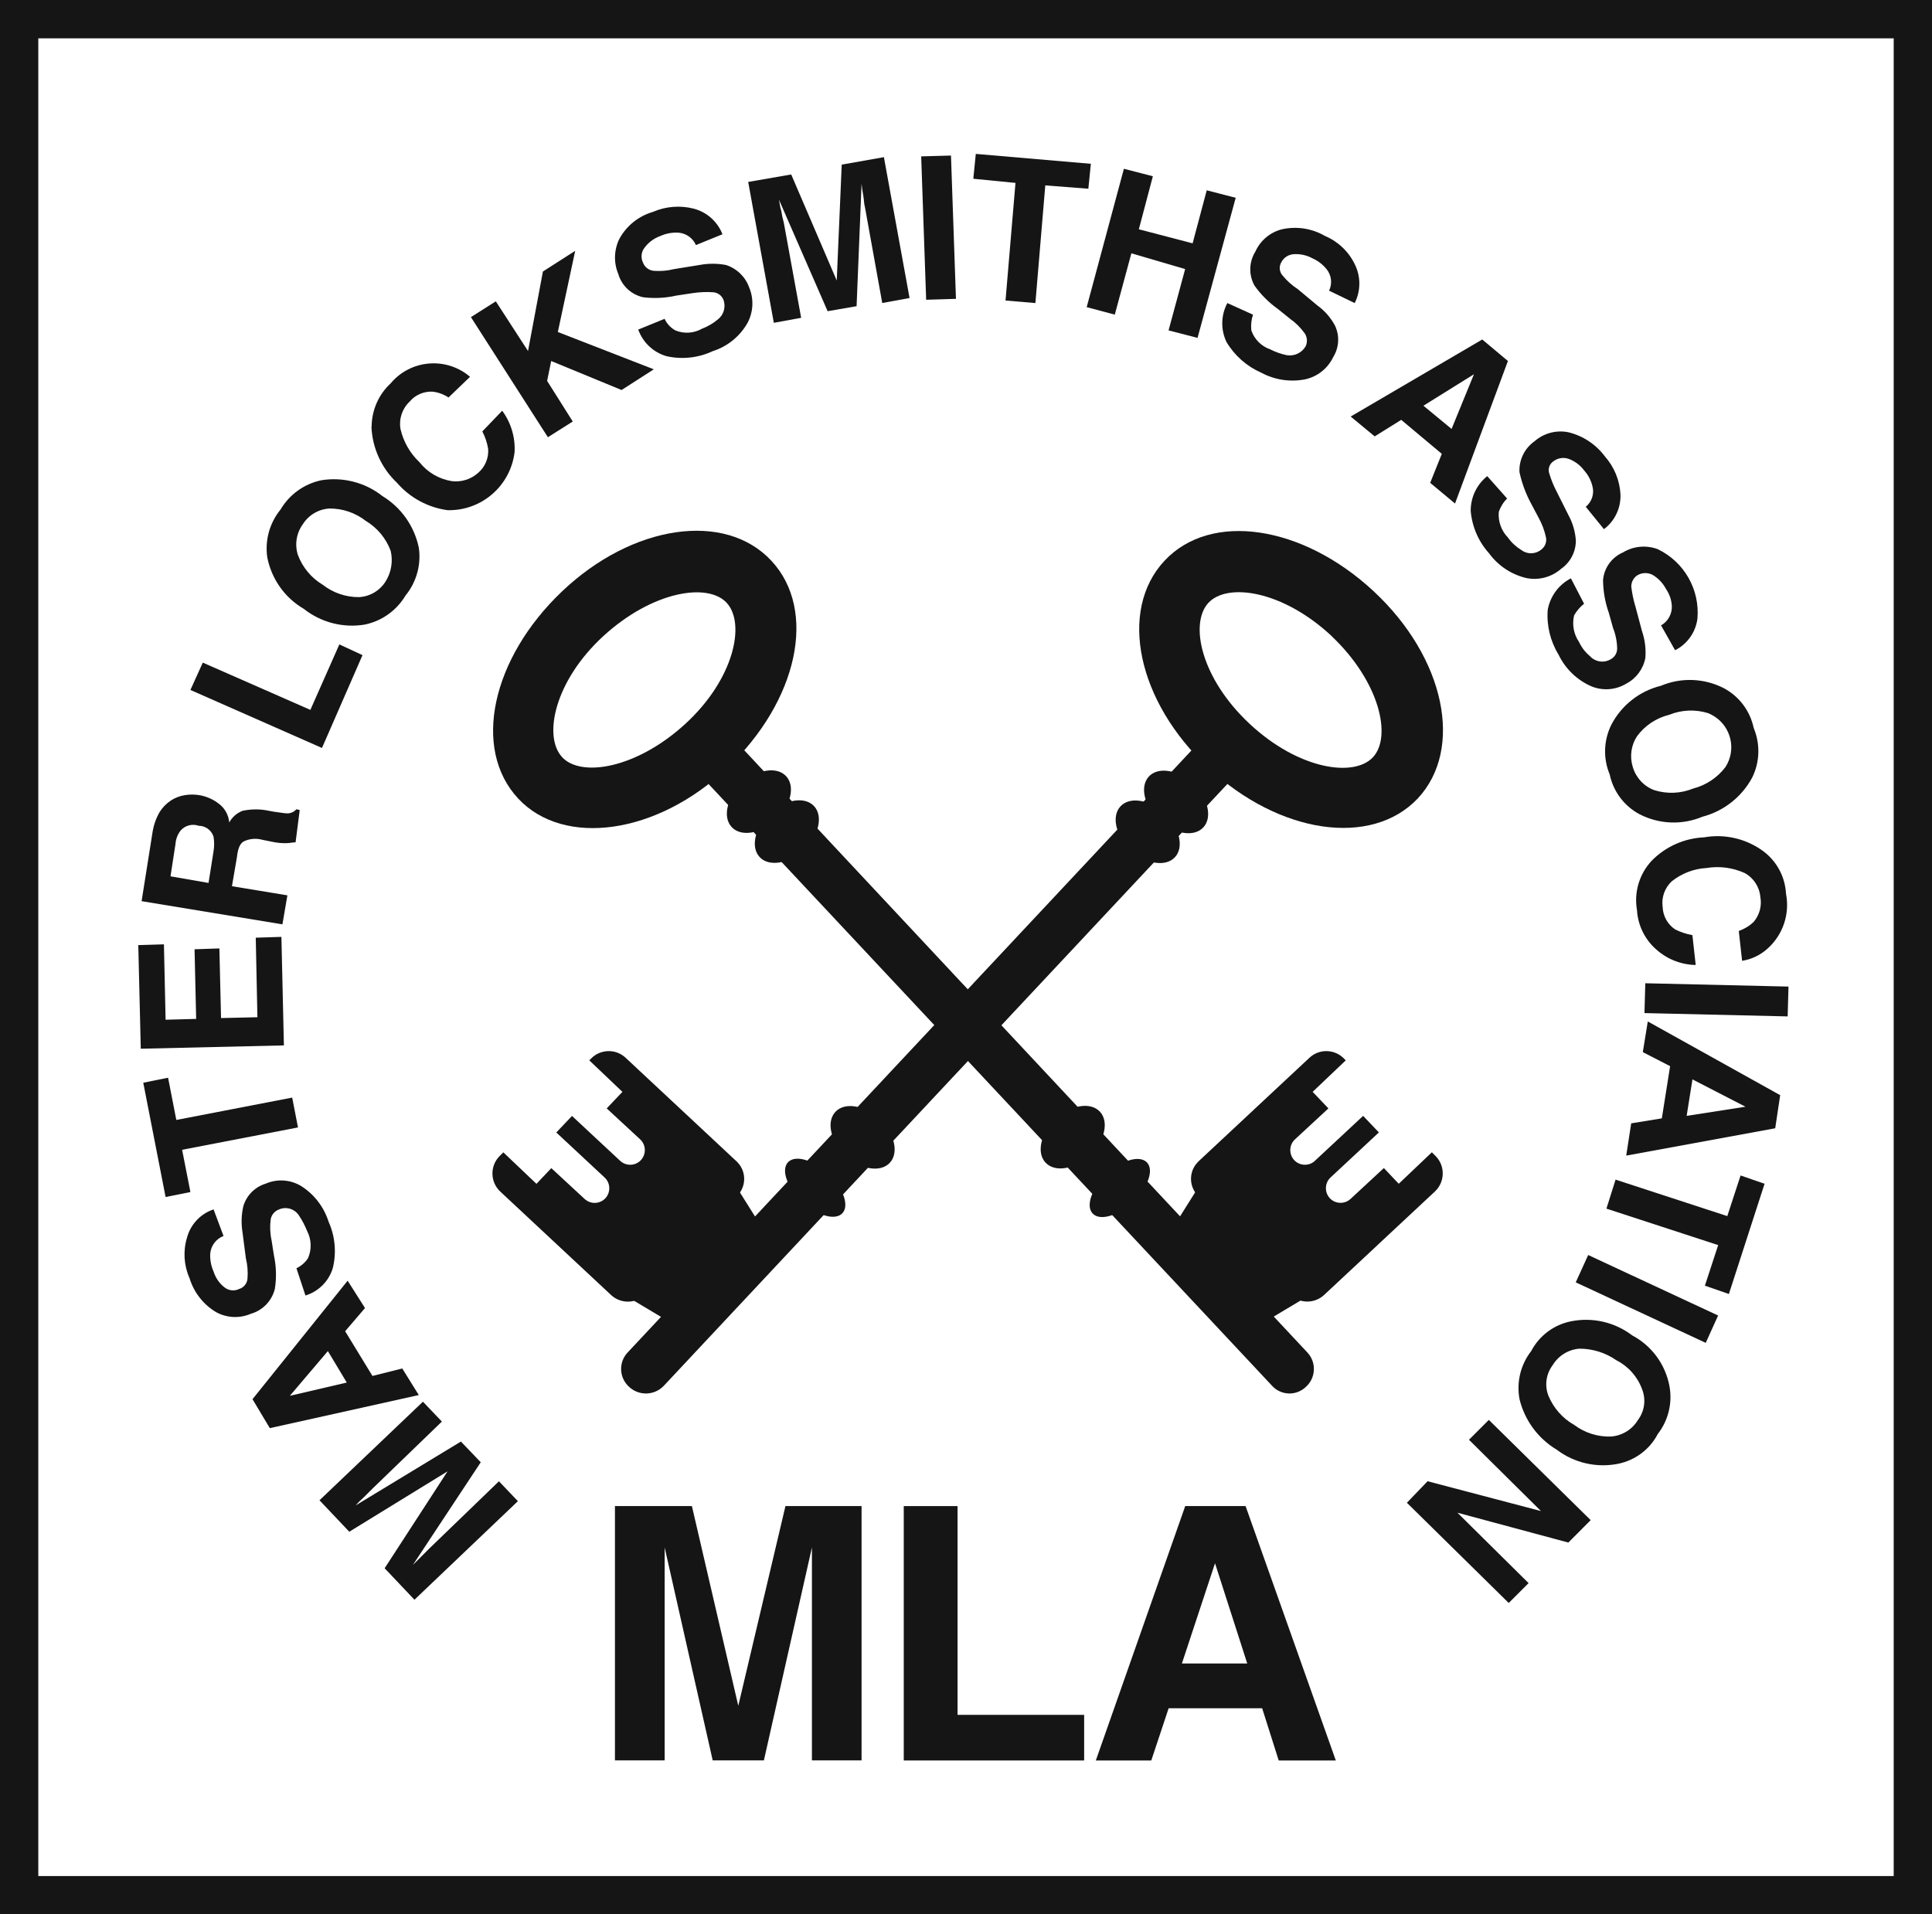
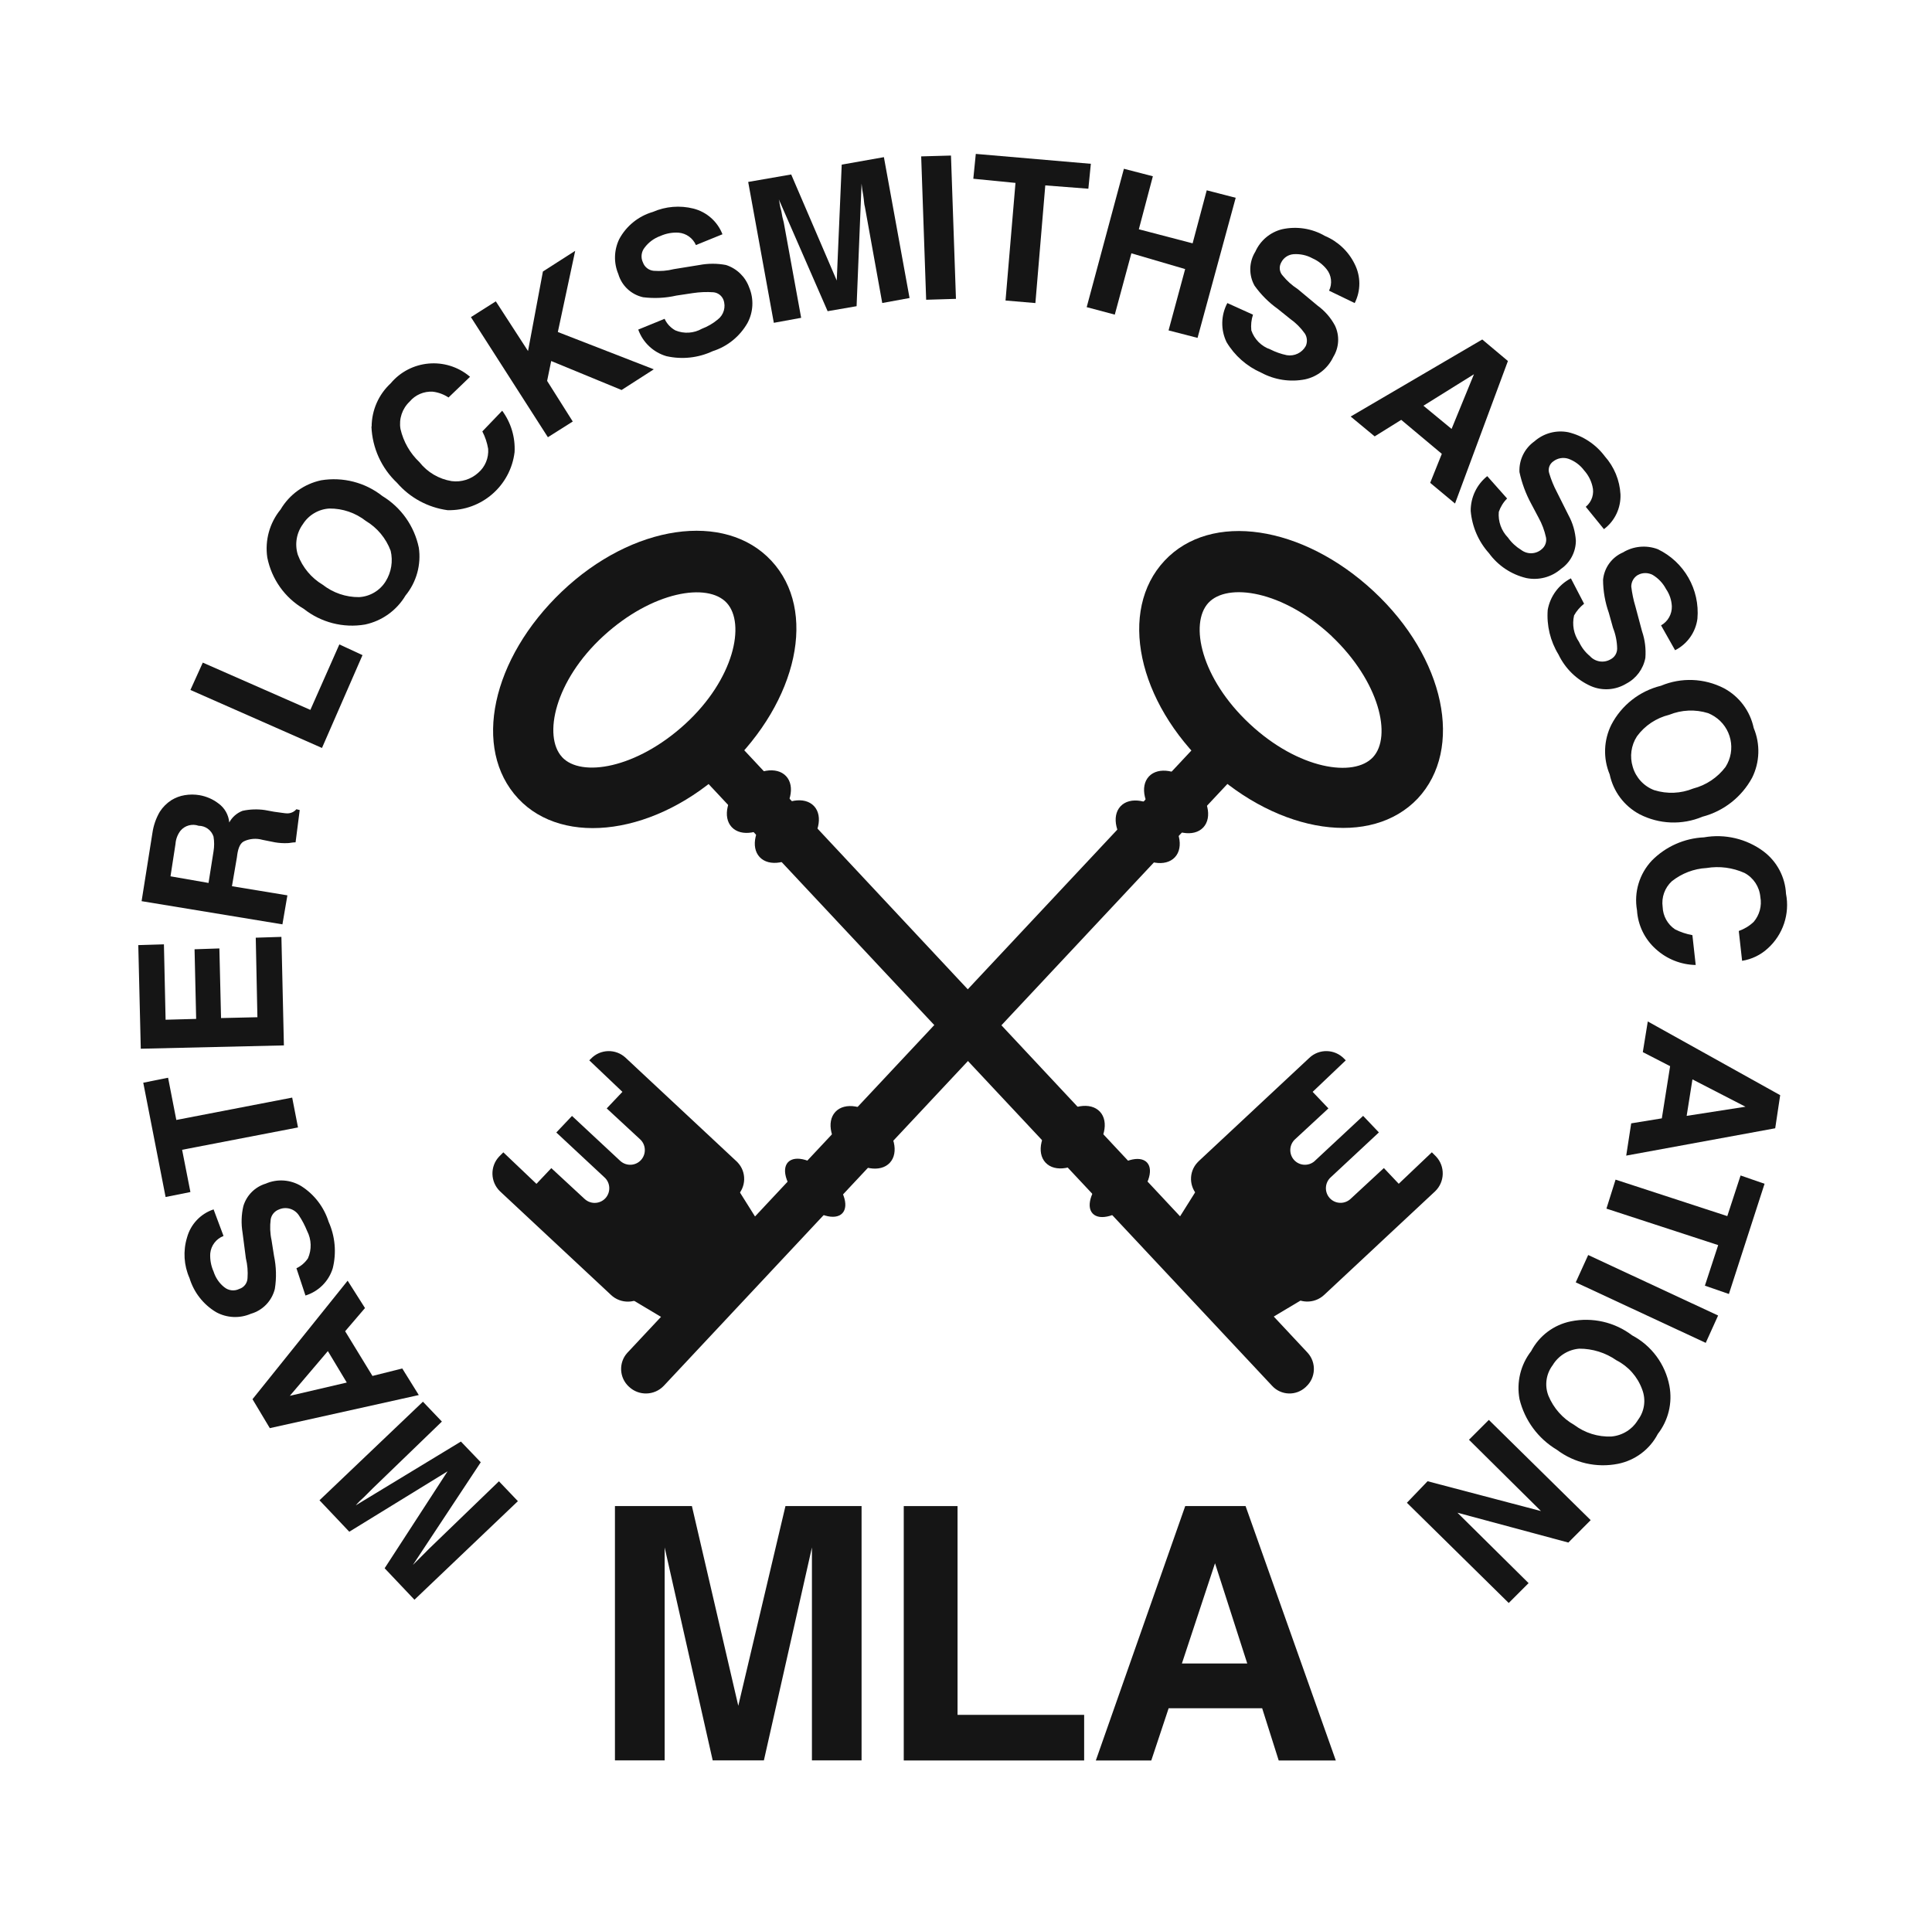
<svg xmlns="http://www.w3.org/2000/svg" width="111" height="110" viewBox="0 0 111 110" fill="none">
  <g clip-path="url(#clip0_34_1077)">
-     <path d="M111 110H0V0H111V110ZM2.2 107.798H108.8V2.203H2.2V107.798Z" fill="#151515" />
    <path d="M20.069 88.015L18.356 86.206L24.299 80.542L25.388 81.683L21.396 85.541L20.919 86.019C20.75 86.165 20.589 86.323 20.442 86.496L26.481 82.832L27.621 84.022L23.72 89.924L24.197 89.447L24.673 88.97L28.666 85.115L29.755 86.257L23.812 91.921L22.099 90.112L25.714 84.543L20.065 88.015H20.069Z" fill="#151515" />
    <path d="M19.925 79.444L18.837 77.634L16.652 80.204L19.929 79.44L19.925 79.444ZM15.504 82.065L14.507 80.398L19.973 73.589L20.97 75.16L19.83 76.493L21.399 79.062L23.111 78.633L24.061 80.16L15.504 82.061V82.065Z" fill="#151515" />
    <path d="M17.026 72.877C17.293 72.752 17.524 72.554 17.693 72.304C17.916 71.801 17.898 71.221 17.645 70.733C17.517 70.418 17.359 70.113 17.169 69.83C16.919 69.456 16.439 69.316 16.028 69.496C15.779 69.588 15.596 69.804 15.552 70.065C15.501 70.462 15.515 70.865 15.6 71.254L15.742 72.157C15.874 72.785 15.893 73.431 15.79 74.063C15.618 74.753 15.094 75.296 14.412 75.49C13.766 75.769 13.03 75.733 12.414 75.395C11.68 74.955 11.138 74.261 10.889 73.442C10.562 72.708 10.511 71.879 10.745 71.111C10.951 70.348 11.523 69.742 12.271 69.492L12.842 71.019C12.421 71.181 12.124 71.57 12.08 72.018C12.058 72.378 12.124 72.737 12.271 73.064C12.384 73.42 12.597 73.736 12.89 73.967C13.132 74.162 13.466 74.202 13.744 74.063C14.019 73.978 14.21 73.732 14.221 73.442C14.25 73.061 14.217 72.675 14.126 72.301L13.935 70.825C13.851 70.318 13.865 69.797 13.983 69.298C14.17 68.681 14.65 68.2 15.266 68.013C15.929 67.723 16.692 67.778 17.312 68.156C18.059 68.633 18.613 69.357 18.881 70.205C19.255 71.041 19.339 71.981 19.119 72.87C18.892 73.622 18.301 74.209 17.55 74.441L17.029 72.866L17.026 72.877Z" fill="#151515" />
    <path d="M8.231 62.213L9.657 61.927L10.13 64.353L16.787 63.068L17.121 64.783L10.463 66.067L10.94 68.494L9.514 68.78L8.231 62.213Z" fill="#151515" />
    <path d="M9.418 54.262L9.514 58.594L11.27 58.546L11.178 54.545L12.604 54.497L12.7 58.498L14.789 58.45L14.694 53.88L16.168 53.833L16.311 60.069L8.088 60.26L7.945 54.306L9.418 54.262Z" fill="#151515" />
    <path d="M9.796 50.353L11.981 50.734L12.267 48.925C12.315 48.642 12.315 48.352 12.267 48.069C12.146 47.699 11.801 47.449 11.413 47.449C11.039 47.317 10.621 47.431 10.368 47.735C10.199 47.956 10.1 48.224 10.082 48.499L9.796 50.353ZM9.18 46.645C9.352 46.377 9.58 46.15 9.847 45.977C10.082 45.834 10.338 45.735 10.61 45.691C10.892 45.643 11.182 45.643 11.464 45.691C11.86 45.761 12.234 45.922 12.553 46.168C12.909 46.425 13.132 46.821 13.172 47.258C13.338 46.95 13.609 46.715 13.935 46.59C14.357 46.498 14.793 46.484 15.218 46.546L15.742 46.642C16.124 46.689 16.362 46.737 16.505 46.737C16.707 46.737 16.897 46.653 17.029 46.498L17.22 46.546L16.982 48.4C16.791 48.4 16.648 48.447 16.505 48.447C16.267 48.455 16.028 48.44 15.794 48.4L15.082 48.257C14.72 48.154 14.331 48.187 13.994 48.352C13.755 48.495 13.66 48.829 13.612 49.255L13.326 50.922L16.512 51.447L16.226 53.113L8.135 51.781L8.755 47.875C8.817 47.438 8.96 47.02 9.184 46.638L9.18 46.645Z" fill="#151515" />
    <path d="M10.94 39.645L11.651 38.074L17.832 40.79L19.497 37.028L20.827 37.644L18.499 42.978L10.94 39.645Z" fill="#151515" />
    <path d="M22.444 31.646C22.177 30.93 21.674 30.325 21.018 29.932C20.421 29.466 19.684 29.212 18.925 29.22C18.301 29.256 17.73 29.594 17.399 30.123C17.029 30.629 16.923 31.286 17.114 31.885C17.381 32.601 17.884 33.206 18.54 33.599C19.137 34.065 19.874 34.319 20.633 34.311C21.256 34.275 21.828 33.937 22.158 33.404C22.485 32.88 22.587 32.245 22.444 31.642V31.646ZM24.061 31.459C24.208 32.446 23.929 33.449 23.298 34.219C22.789 35.075 21.946 35.68 20.97 35.886C19.724 36.099 18.444 35.769 17.451 34.983C16.362 34.348 15.603 33.272 15.357 32.035C15.211 31.048 15.489 30.046 16.12 29.275C16.63 28.412 17.473 27.806 18.452 27.597C19.698 27.392 20.978 27.718 21.971 28.504C23.045 29.157 23.804 30.229 24.061 31.463V31.459Z" fill="#151515" />
    <path d="M21.352 24.506C21.359 23.567 21.751 22.671 22.441 22.032C23.581 20.667 25.615 20.487 26.979 21.628C26.986 21.636 26.997 21.643 27.005 21.651L25.769 22.84C25.498 22.66 25.19 22.546 24.864 22.506C24.354 22.477 23.863 22.686 23.533 23.078C23.108 23.482 22.91 24.07 23.009 24.65C23.177 25.38 23.555 26.041 24.098 26.555C24.556 27.138 25.219 27.527 25.949 27.645C26.503 27.718 27.06 27.542 27.474 27.168C27.874 26.826 28.086 26.312 28.046 25.788C27.987 25.439 27.874 25.101 27.712 24.789L28.853 23.6C29.358 24.286 29.611 25.127 29.564 25.982C29.329 27.92 27.661 29.363 25.711 29.315C24.585 29.161 23.555 28.603 22.811 27.744C21.916 26.9 21.388 25.74 21.341 24.51L21.352 24.506Z" fill="#151515" />
    <path d="M27.056 18.222L28.486 17.315L30.337 20.171L31.192 15.601L33.047 14.412L32.05 19.077L37.563 21.221L35.712 22.41L31.668 20.744L31.434 21.886L32.907 24.22L31.478 25.123L27.056 18.222Z" fill="#151515" />
    <path d="M38.183 18.317C38.311 18.6 38.528 18.835 38.803 18.985C39.297 19.191 39.862 19.154 40.328 18.89C40.654 18.765 40.962 18.589 41.23 18.365C41.581 18.101 41.717 17.635 41.563 17.224C41.468 16.985 41.248 16.82 40.991 16.794C40.595 16.765 40.196 16.783 39.803 16.842L38.854 16.985C38.231 17.128 37.585 17.157 36.951 17.08C36.269 16.93 35.719 16.42 35.525 15.748C35.254 15.105 35.272 14.379 35.573 13.747C35.98 12.984 36.68 12.418 37.512 12.176C38.245 11.857 39.066 11.791 39.84 11.985C40.603 12.18 41.222 12.727 41.508 13.461L39.983 14.081C39.807 13.678 39.422 13.406 38.986 13.369C38.627 13.347 38.267 13.413 37.941 13.56C37.582 13.688 37.266 13.92 37.035 14.228C36.841 14.47 36.804 14.804 36.94 15.083C37.035 15.348 37.277 15.535 37.56 15.561C37.945 15.59 38.337 15.561 38.711 15.465L40.185 15.227C40.691 15.131 41.208 15.131 41.71 15.227C42.329 15.425 42.821 15.902 43.041 16.511C43.319 17.172 43.286 17.925 42.945 18.56C42.505 19.331 41.794 19.91 40.947 20.178C40.115 20.568 39.18 20.667 38.286 20.465C37.534 20.245 36.933 19.676 36.669 18.938L38.179 18.321L38.183 18.317Z" fill="#151515" />
    <path d="M48.36 9.46L50.783 9.03L52.257 17.124L50.688 17.411L49.691 11.886C49.643 11.743 49.643 11.504 49.596 11.218C49.552 10.998 49.519 10.774 49.5 10.55L49.214 17.594L47.55 17.881L44.745 11.453C44.793 11.596 44.793 11.835 44.888 12.121C44.921 12.345 44.969 12.569 45.031 12.789L46.029 18.262L44.459 18.549L42.986 10.454L45.457 10.025L48.074 16.119L48.36 9.452V9.46Z" fill="#151515" />
    <path d="M54.923 17.172L53.211 17.224L52.925 8.986L54.637 8.938L54.923 17.172Z" fill="#151515" />
    <path d="M62.673 9.412L62.53 10.844L60.055 10.653L59.487 17.414L57.771 17.268L58.343 10.51L55.92 10.271L56.063 8.843L62.673 9.412Z" fill="#151515" />
    <path d="M62.434 17.649L64.572 9.698L66.236 10.128L65.43 13.175L68.52 13.982L69.331 10.935L70.995 11.365L68.803 19.415L67.138 18.985L68.091 15.461L65.001 14.555L64.048 18.079L62.434 17.649Z" fill="#151515" />
    <path d="M71.989 18.079C71.893 18.369 71.86 18.677 71.893 18.985C72.069 19.499 72.472 19.9 72.982 20.076C73.283 20.23 73.602 20.34 73.932 20.41C74.368 20.48 74.804 20.274 75.02 19.885C75.123 19.654 75.105 19.386 74.973 19.173C74.738 18.839 74.448 18.549 74.118 18.317L73.407 17.745C72.89 17.378 72.443 16.926 72.076 16.412C71.736 15.803 71.754 15.054 72.124 14.459C72.41 13.821 72.971 13.347 73.649 13.175C74.493 12.987 75.376 13.123 76.12 13.556C76.868 13.872 77.477 14.445 77.832 15.175C78.188 15.88 78.188 16.71 77.832 17.414L76.359 16.702C76.556 16.299 76.501 15.814 76.216 15.465C75.999 15.197 75.724 14.984 75.409 14.845C75.075 14.661 74.698 14.581 74.32 14.606C74.016 14.628 73.745 14.808 73.609 15.083C73.47 15.333 73.506 15.641 73.704 15.847C73.946 16.144 74.236 16.401 74.558 16.61L75.699 17.561C76.113 17.862 76.454 18.251 76.696 18.703C76.975 19.283 76.938 19.966 76.6 20.513C76.289 21.17 75.691 21.643 74.984 21.797C74.126 21.966 73.235 21.83 72.465 21.416C71.633 21.052 70.933 20.436 70.467 19.654C70.126 18.942 70.144 18.112 70.515 17.414L71.985 18.079H71.989Z" fill="#151515" />
    <path d="M81.781 23.313L83.398 24.646L84.684 21.504L81.781 23.313ZM85.161 19.507L86.635 20.744L83.596 28.933L82.169 27.744L82.837 26.078L80.505 24.125L78.98 25.075L77.601 23.934L85.161 19.507Z" fill="#151515" />
    <path d="M86.587 28.647C86.371 28.86 86.21 29.124 86.111 29.411C86.063 29.954 86.254 30.494 86.635 30.886C86.836 31.173 87.097 31.415 87.397 31.599C87.753 31.87 88.252 31.852 88.585 31.551C88.779 31.389 88.871 31.132 88.823 30.883C88.736 30.483 88.593 30.097 88.394 29.741L87.966 28.933C87.658 28.364 87.434 27.755 87.298 27.124C87.265 26.43 87.588 25.766 88.156 25.362C88.688 24.892 89.41 24.697 90.107 24.837C90.942 25.039 91.683 25.527 92.2 26.217C92.739 26.823 93.058 27.594 93.102 28.405C93.131 29.187 92.779 29.936 92.152 30.405L91.108 29.121C91.459 28.834 91.61 28.368 91.489 27.931C91.408 27.594 91.243 27.285 91.012 27.028C90.785 26.724 90.47 26.489 90.107 26.36C89.817 26.265 89.494 26.32 89.252 26.503C89.018 26.658 88.919 26.951 89.014 27.215C89.124 27.579 89.267 27.928 89.443 28.262L90.11 29.594C90.36 30.049 90.506 30.552 90.539 31.07C90.536 31.716 90.217 32.322 89.685 32.689C89.139 33.166 88.398 33.361 87.687 33.214C86.825 33.008 86.067 32.502 85.546 31.786C84.941 31.114 84.574 30.259 84.497 29.359C84.49 28.581 84.842 27.843 85.447 27.359L86.587 28.643V28.647Z" fill="#151515" />
    <path d="M91.008 34.693C90.778 34.877 90.583 35.1 90.437 35.361C90.312 35.89 90.415 36.444 90.722 36.888C90.865 37.2 91.078 37.479 91.342 37.696C91.643 38.033 92.138 38.114 92.53 37.887C92.765 37.769 92.911 37.531 92.911 37.266C92.904 36.859 92.823 36.455 92.673 36.077L92.435 35.222C92.218 34.608 92.105 33.966 92.101 33.316C92.167 32.623 92.603 32.021 93.241 31.745C93.842 31.378 94.579 31.308 95.239 31.554C96.761 32.281 97.67 33.874 97.523 35.552C97.421 36.33 96.94 37.009 96.24 37.362L95.433 35.934C95.826 35.714 96.064 35.291 96.053 34.843C96.038 34.484 95.921 34.139 95.719 33.845C95.543 33.511 95.28 33.232 94.957 33.037C94.689 32.894 94.367 32.894 94.103 33.037C93.864 33.177 93.722 33.43 93.722 33.706C93.769 34.091 93.846 34.476 93.96 34.847L94.341 36.275C94.51 36.767 94.572 37.285 94.532 37.802C94.414 38.434 94.011 38.98 93.443 39.278C92.823 39.656 92.061 39.711 91.397 39.421C90.583 39.058 89.927 38.415 89.542 37.611C89.069 36.84 88.853 35.941 88.922 35.042C89.062 34.264 89.553 33.595 90.253 33.232L91.012 34.693H91.008Z" fill="#151515" />
    <path d="M95.049 45.404C95.782 45.632 96.57 45.599 97.281 45.309C98.022 45.118 98.674 44.681 99.136 44.072C99.763 43.092 99.477 41.792 98.498 41.165C98.385 41.091 98.264 41.029 98.135 40.977C97.402 40.75 96.614 40.783 95.899 41.073C95.155 41.256 94.499 41.693 94.048 42.31C93.71 42.831 93.623 43.477 93.809 44.072C93.989 44.685 94.447 45.181 95.045 45.404H95.049ZM94.194 46.785C93.314 46.315 92.688 45.478 92.482 44.498C92.097 43.576 92.134 42.534 92.578 41.642C93.164 40.519 94.202 39.704 95.43 39.403C96.596 38.914 97.919 38.966 99.045 39.546C99.925 40.016 100.551 40.853 100.757 41.833C101.142 42.754 101.109 43.797 100.665 44.689C100.064 45.797 99.034 46.608 97.813 46.928C96.643 47.42 95.32 47.365 94.194 46.785Z" fill="#151515" />
    <path d="M101.329 48.928C102.095 49.508 102.564 50.397 102.612 51.355C102.839 52.515 102.44 53.708 101.563 54.497C101.153 54.875 100.639 55.121 100.09 55.209L99.899 53.495C100.218 53.381 100.511 53.205 100.757 52.97C101.09 52.577 101.233 52.052 101.138 51.542C101.087 50.958 100.749 50.441 100.233 50.162C99.547 49.853 98.788 49.754 98.047 49.876C97.318 49.916 96.621 50.184 96.049 50.639C95.642 51.017 95.448 51.568 95.525 52.115C95.543 52.632 95.808 53.113 96.236 53.4C96.552 53.561 96.889 53.671 97.234 53.734L97.424 55.448C96.581 55.433 95.767 55.11 95.14 54.541C94.495 53.968 94.103 53.165 94.051 52.302C93.868 51.267 94.187 50.21 94.906 49.446C95.701 48.642 96.772 48.165 97.901 48.114C99.103 47.901 100.343 48.194 101.321 48.921L101.329 48.928Z" fill="#151515" />
-     <path d="M94.48 58.212L94.528 56.498L102.755 56.689L102.707 58.403L94.48 58.212Z" fill="#151515" />
    <path d="M97.237 62.022L96.904 64.118L100.284 63.593L97.237 62.022ZM102.278 62.925L101.992 64.831L93.432 66.402L93.718 64.548L95.478 64.261L95.954 61.262L94.385 60.455L94.671 58.693L102.278 62.929V62.925Z" fill="#151515" />
    <path d="M99.331 74.353L97.952 73.875L98.715 71.544L92.295 69.448L92.82 67.782L99.239 69.878L100.002 67.543L101.38 68.02L99.331 74.353Z" fill="#151515" />
    <path d="M90.532 73.684L91.247 72.113L98.711 75.59L98 77.161L90.532 73.684Z" fill="#151515" />
    <path d="M88.966 80.208C89.26 80.912 89.777 81.5 90.44 81.874C91.056 82.337 91.811 82.575 92.581 82.542C93.212 82.487 93.78 82.135 94.106 81.591C94.488 81.085 94.576 80.421 94.345 79.829C94.081 79.106 93.556 78.512 92.871 78.163C92.244 77.726 91.496 77.491 90.73 77.495C90.099 77.55 89.531 77.902 89.205 78.446C88.823 78.952 88.732 79.62 88.966 80.208ZM87.302 80.398C87.119 79.426 87.361 78.42 87.969 77.638C88.435 76.75 89.271 76.122 90.253 75.924C91.489 75.674 92.772 75.968 93.773 76.731C94.891 77.322 95.679 78.391 95.914 79.635C96.097 80.608 95.855 81.614 95.247 82.395C94.785 83.284 93.945 83.911 92.963 84.11C91.727 84.356 90.448 84.062 89.443 83.302C88.369 82.66 87.599 81.614 87.302 80.398Z" fill="#151515" />
    <path d="M91.39 87.347L90.107 88.636L83.735 86.921L87.823 90.967L86.682 92.108L80.831 86.349L82.019 85.112L88.534 86.826L84.398 82.729L85.539 81.588L91.39 87.347Z" fill="#151515" />
    <path d="M45.127 86.54H49.5V101.153H46.648V88.918L43.888 101.153H40.947L38.187 88.918V101.153H35.331V86.54H39.752L42.417 98.015L45.127 86.54Z" fill="#151515" />
    <path d="M51.924 86.54H55.014V98.536H62.288V101.157H51.924V86.54Z" fill="#151515" />
    <path d="M67.901 95.585H71.659L69.807 89.825L67.904 95.585H67.901ZM68.091 86.54H71.563L76.747 101.157H73.466L72.516 98.158H67.142L66.145 101.157H62.959L68.095 86.54H68.091Z" fill="#151515" />
    <path d="M76.509 36.55C73.704 33.929 70.515 33.456 69.422 34.645C68.333 35.835 68.993 38.977 71.802 41.598C74.606 44.215 77.796 44.692 78.888 43.503C79.977 42.314 79.266 39.171 76.509 36.554V36.55ZM69.422 44.12C65.335 40.313 64.238 35.075 66.904 32.222C69.565 29.37 74.844 30.174 78.932 33.984C83.02 37.795 84.116 43.029 81.454 45.882C78.793 48.69 73.514 47.93 69.426 44.12H69.422Z" fill="#151515" />
    <path d="M64.378 46.33C64.916 45.753 66.053 45.944 66.915 46.752C67.776 47.559 68.04 48.682 67.501 49.259C66.962 49.835 65.826 49.644 64.964 48.837C64.103 48.029 63.839 46.906 64.378 46.33Z" fill="#151515" />
    <path d="M47.997 63.887C48.536 63.311 49.673 63.502 50.534 64.309C51.396 65.117 51.66 66.24 51.121 66.816C50.582 67.393 49.445 67.202 48.584 66.394C47.722 65.587 47.458 64.463 47.997 63.887Z" fill="#151515" />
    <path d="M45.273 66.783C45.688 66.343 46.721 66.64 47.583 67.448C48.444 68.255 48.811 69.269 48.397 69.713C47.983 70.153 46.949 69.856 46.087 69.048C45.226 68.241 44.859 67.228 45.273 66.783Z" fill="#151515" />
    <path d="M66.009 44.615C66.548 44.039 67.684 44.23 68.546 45.037C69.407 45.845 69.671 46.968 69.133 47.545C68.594 48.121 67.457 47.93 66.596 47.122C65.734 46.315 65.47 45.192 66.009 44.615Z" fill="#151515" />
    <path d="M36.137 79.683C35.573 79.169 35.532 78.295 36.042 77.733C36.057 77.715 36.071 77.7 36.09 77.682L68.99 42.548C69.503 41.983 70.372 41.943 70.936 42.453C70.955 42.468 70.969 42.483 70.984 42.501C71.549 43.015 71.589 43.885 71.079 44.45C71.065 44.468 71.05 44.483 71.032 44.498L38.135 79.631C37.596 80.197 36.698 80.219 36.134 79.679L36.137 79.683Z" fill="#151515" />
    <path d="M42.322 66.736L35.95 60.785C35.386 60.249 34.491 60.271 33.952 60.833L33.857 60.928L35.76 62.738L34.858 63.689L36.761 65.451C37.109 65.755 37.145 66.288 36.841 66.64C36.537 66.989 36.005 67.026 35.653 66.721C35.642 66.71 35.631 66.699 35.62 66.692L32.863 64.122L31.962 65.073L34.718 67.642C35.067 67.947 35.103 68.479 34.799 68.832C34.495 69.18 33.963 69.217 33.611 68.912C33.6 68.901 33.589 68.89 33.578 68.883L31.675 67.121L30.821 68.024L28.919 66.214L28.68 66.453C28.145 67.018 28.167 67.914 28.728 68.454L35.1 74.404C35.664 74.94 36.559 74.918 37.098 74.356L42.329 68.74C42.879 68.211 42.901 67.338 42.373 66.787C42.359 66.772 42.344 66.754 42.326 66.739L42.322 66.736Z" fill="#151515" />
    <path d="M42.318 68.211L43.605 70.26L38.326 75.876L35.855 74.4L42.318 68.211Z" fill="#151515" />
    <path d="M32.288 43.499C33.377 44.689 36.566 44.167 39.374 41.594C42.179 39.021 42.846 35.835 41.754 34.642C40.661 33.452 37.475 33.974 34.667 36.547C31.863 39.12 31.195 42.303 32.288 43.496V43.499ZM29.769 45.882C27.108 43.026 28.244 37.835 32.288 33.984C36.335 30.134 41.658 29.363 44.316 32.219C46.978 35.075 45.842 40.265 41.798 44.116C37.75 47.967 32.383 48.69 29.769 45.882Z" fill="#151515" />
    <path d="M44.232 46.741C45.094 45.933 46.23 45.742 46.769 46.319C47.308 46.895 47.044 48.018 46.182 48.826C45.321 49.633 44.184 49.824 43.645 49.248C43.107 48.672 43.37 47.548 44.232 46.741Z" fill="#151515" />
    <path d="M60.656 64.298C61.518 63.491 62.654 63.3 63.193 63.876C63.732 64.452 63.468 65.576 62.607 66.383C61.745 67.191 60.609 67.382 60.07 66.805C59.531 66.229 59.795 65.106 60.656 64.298Z" fill="#151515" />
    <path d="M63.589 67.463C64.451 66.655 65.485 66.354 65.899 66.798C66.313 67.239 65.947 68.252 65.085 69.063C64.224 69.871 63.19 70.171 62.776 69.727C62.361 69.287 62.728 68.274 63.589 67.463Z" fill="#151515" />
    <path d="M42.626 45.019C43.488 44.211 44.624 44.021 45.163 44.597C45.702 45.173 45.438 46.297 44.577 47.104C43.715 47.912 42.579 48.102 42.04 47.526C41.501 46.95 41.765 45.827 42.626 45.019Z" fill="#151515" />
    <path d="M75.035 79.683C75.6 79.169 75.64 78.295 75.13 77.733C75.116 77.715 75.101 77.7 75.083 77.682L42.234 42.548C41.721 41.983 40.852 41.943 40.287 42.453C40.269 42.468 40.254 42.483 40.24 42.501C39.675 43.015 39.635 43.885 40.144 44.45C40.159 44.468 40.174 44.483 40.192 44.498L73.088 79.631C73.598 80.186 74.46 80.219 75.013 79.705C75.024 79.697 75.031 79.686 75.042 79.679L75.035 79.683Z" fill="#151515" />
    <path d="M68.854 66.736L75.226 60.785C75.79 60.249 76.685 60.271 77.224 60.833L77.319 60.928L75.416 62.738L76.322 63.689L74.419 65.451C74.071 65.755 74.034 66.288 74.338 66.64C74.643 66.989 75.174 67.026 75.526 66.721C75.537 66.71 75.548 66.699 75.559 66.688L78.316 64.118L79.222 65.069L76.465 67.639C76.117 67.943 76.08 68.476 76.384 68.828C76.689 69.177 77.22 69.213 77.572 68.909C77.583 68.898 77.594 68.887 77.605 68.879L79.508 67.117L80.362 68.02L82.265 66.211L82.503 66.449C83.038 67.015 83.016 67.91 82.455 68.45L76.084 74.4C75.519 74.936 74.624 74.914 74.085 74.353L68.854 68.736C68.304 68.208 68.282 67.334 68.81 66.783C68.825 66.769 68.839 66.75 68.858 66.736H68.854Z" fill="#151515" />
    <path d="M68.854 68.211L67.567 70.26L72.802 75.876L75.273 74.4L68.854 68.211Z" fill="#151515" />
  </g>
  <defs>
    <clipPath id="clip0_34_1077">
      <rect width="111" height="110" fill="white" />
    </clipPath>
  </defs>
</svg>